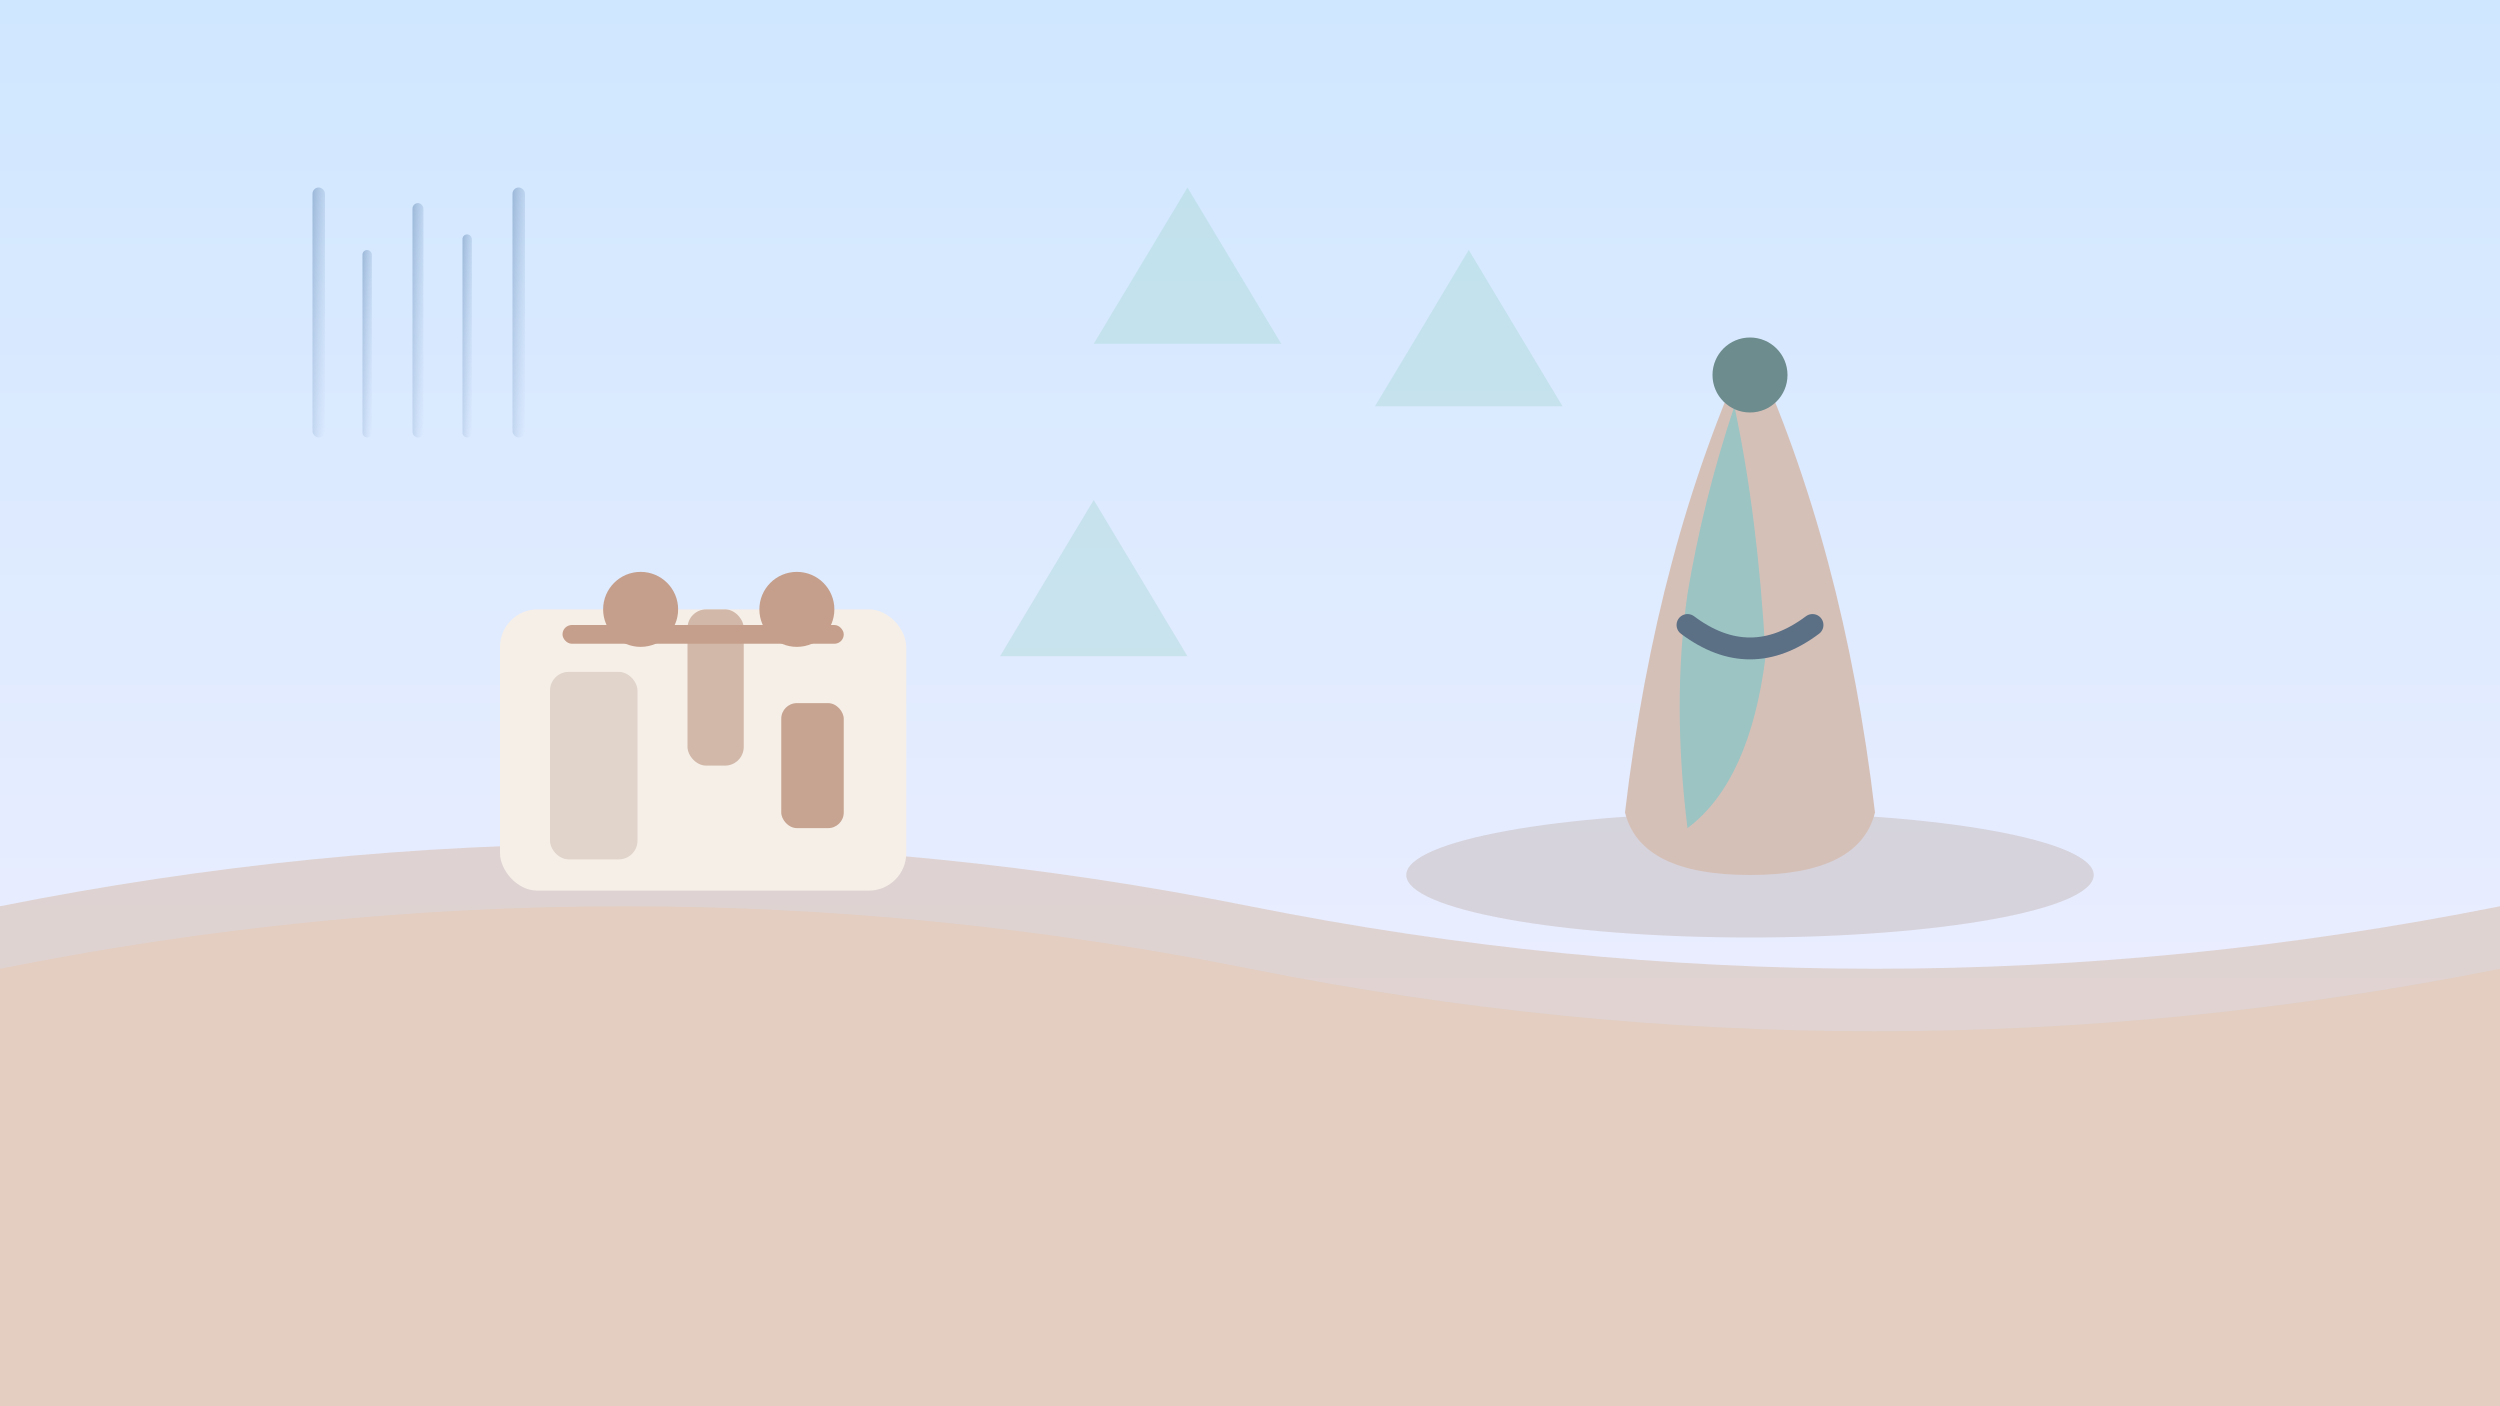
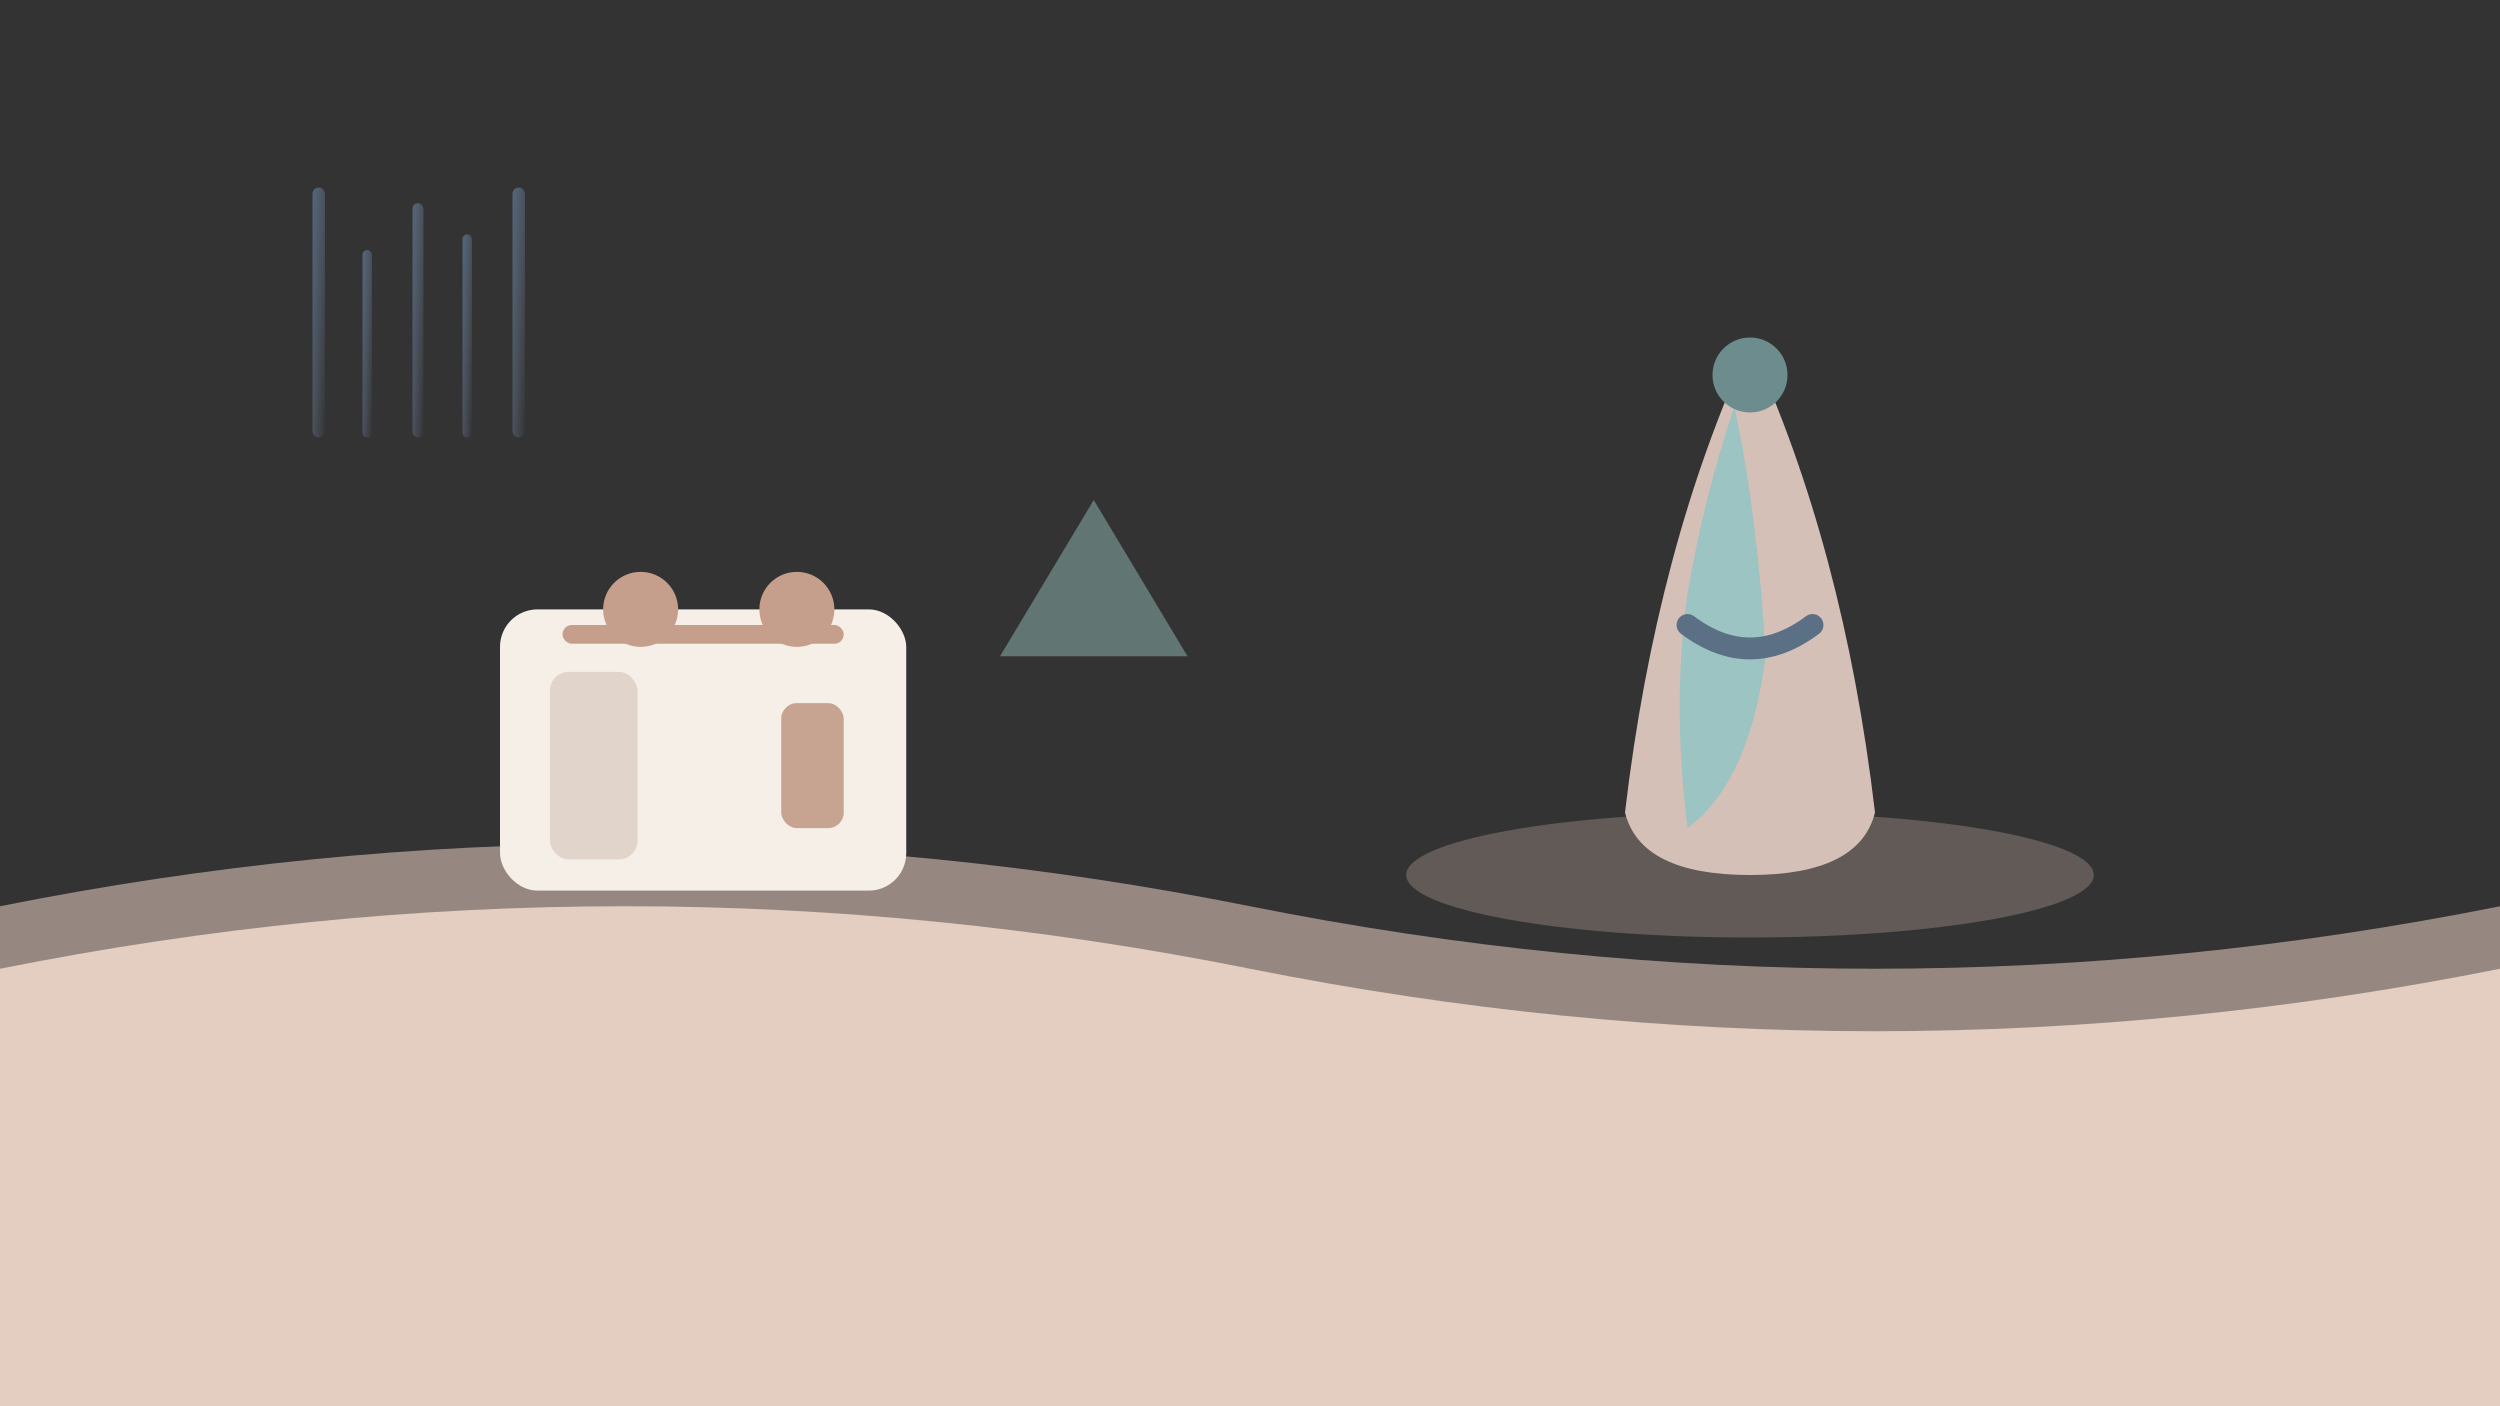
<svg xmlns="http://www.w3.org/2000/svg" width="1600" height="900" viewBox="0 0 1600 900">
  <rect x="0" y="0" width="1600" height="900" fill="#333333" stroke="none" />
  <defs>
    <linearGradient id="sky" x1="0%" y1="0%" x2="0%" y2="100%">
      <stop offset="0%" stop-color="#cfe7ff" />
      <stop offset="100%" stop-color="#f5f0ff" />
    </linearGradient>
    <linearGradient id="rain" x1="0%" y1="0%" x2="100%" y2="100%">
      <stop offset="0%" stop-color="#6c8fb8" stop-opacity="0.55" />
      <stop offset="100%" stop-color="#9bb6d9" stop-opacity="0" />
    </linearGradient>
  </defs>
-   <rect width="1600" height="900" fill="url(#sky)" />
  <path d="M0 620 Q400 540 800 620 T1600 620 V900 H0 Z" fill="#f2e1d5" />
  <path d="M0 580 Q400 500 800 580 T1600 580 V900 H0 Z" fill="#d8c2b4" opacity="0.6" />
  <g transform="translate(200 120)" fill="url(#rain)">
    <rect x="0" y="0" width="8" height="160" rx="4" />
    <rect x="32" y="40" width="6" height="120" rx="3" />
    <rect x="64" y="10" width="7" height="150" rx="3.5" />
    <rect x="96" y="30" width="6" height="130" rx="3" />
    <rect x="128" y="0" width="8" height="160" rx="4" />
  </g>
  <g transform="translate(980 200)">
    <ellipse cx="140" cy="360" rx="220" ry="40" fill="#b8a59b" opacity="0.35" />
    <path d="M140 20 Q200 150 220 320 Q210 360 140 360 Q70 360 60 320 Q80 150 140 20" fill="#d5c0b8" />
    <path d="M130 60 Q145 130 150 220 Q140 300 100 330 Q90 250 100 180 Q110 120 130 60" fill="#9bc4c3" />
    <circle cx="140" cy="40" r="24" fill="#6d8c8e" />
    <path d="M100 200 Q140 230 180 200" stroke="#5b6f85" stroke-width="14" stroke-linecap="round" fill="none" />
  </g>
  <g transform="translate(320 210)">
    <rect x="0" y="180" width="260" height="180" rx="24" fill="#f6efe8" />
    <rect x="32" y="220" width="56" height="120" rx="12" fill="#e0d4cb" />
-     <rect x="120" y="180" width="36" height="100" rx="12" fill="#d1b8a9" />
    <rect x="180" y="240" width="40" height="80" rx="10" fill="#c7a491" />
    <rect x="40" y="190" width="180" height="12" rx="6" fill="#c59f8b" />
    <circle cx="90" cy="180" r="24" fill="#c59f8b" />
    <circle cx="190" cy="180" r="24" fill="#c59f8b" />
  </g>
  <g transform="translate(640 120)" opacity="0.4">
-     <path d="M120 0 L180 100 L60 100 Z" fill="#a5d6d3" />
-     <path d="M300 40 L360 140 L240 140 Z" fill="#a5d6d3" />
+     <path d="M120 0 L180 100 Z" fill="#a5d6d3" />
    <path d="M60 200 L120 300 L0 300 Z" fill="#a5d6d3" />
  </g>
</svg>